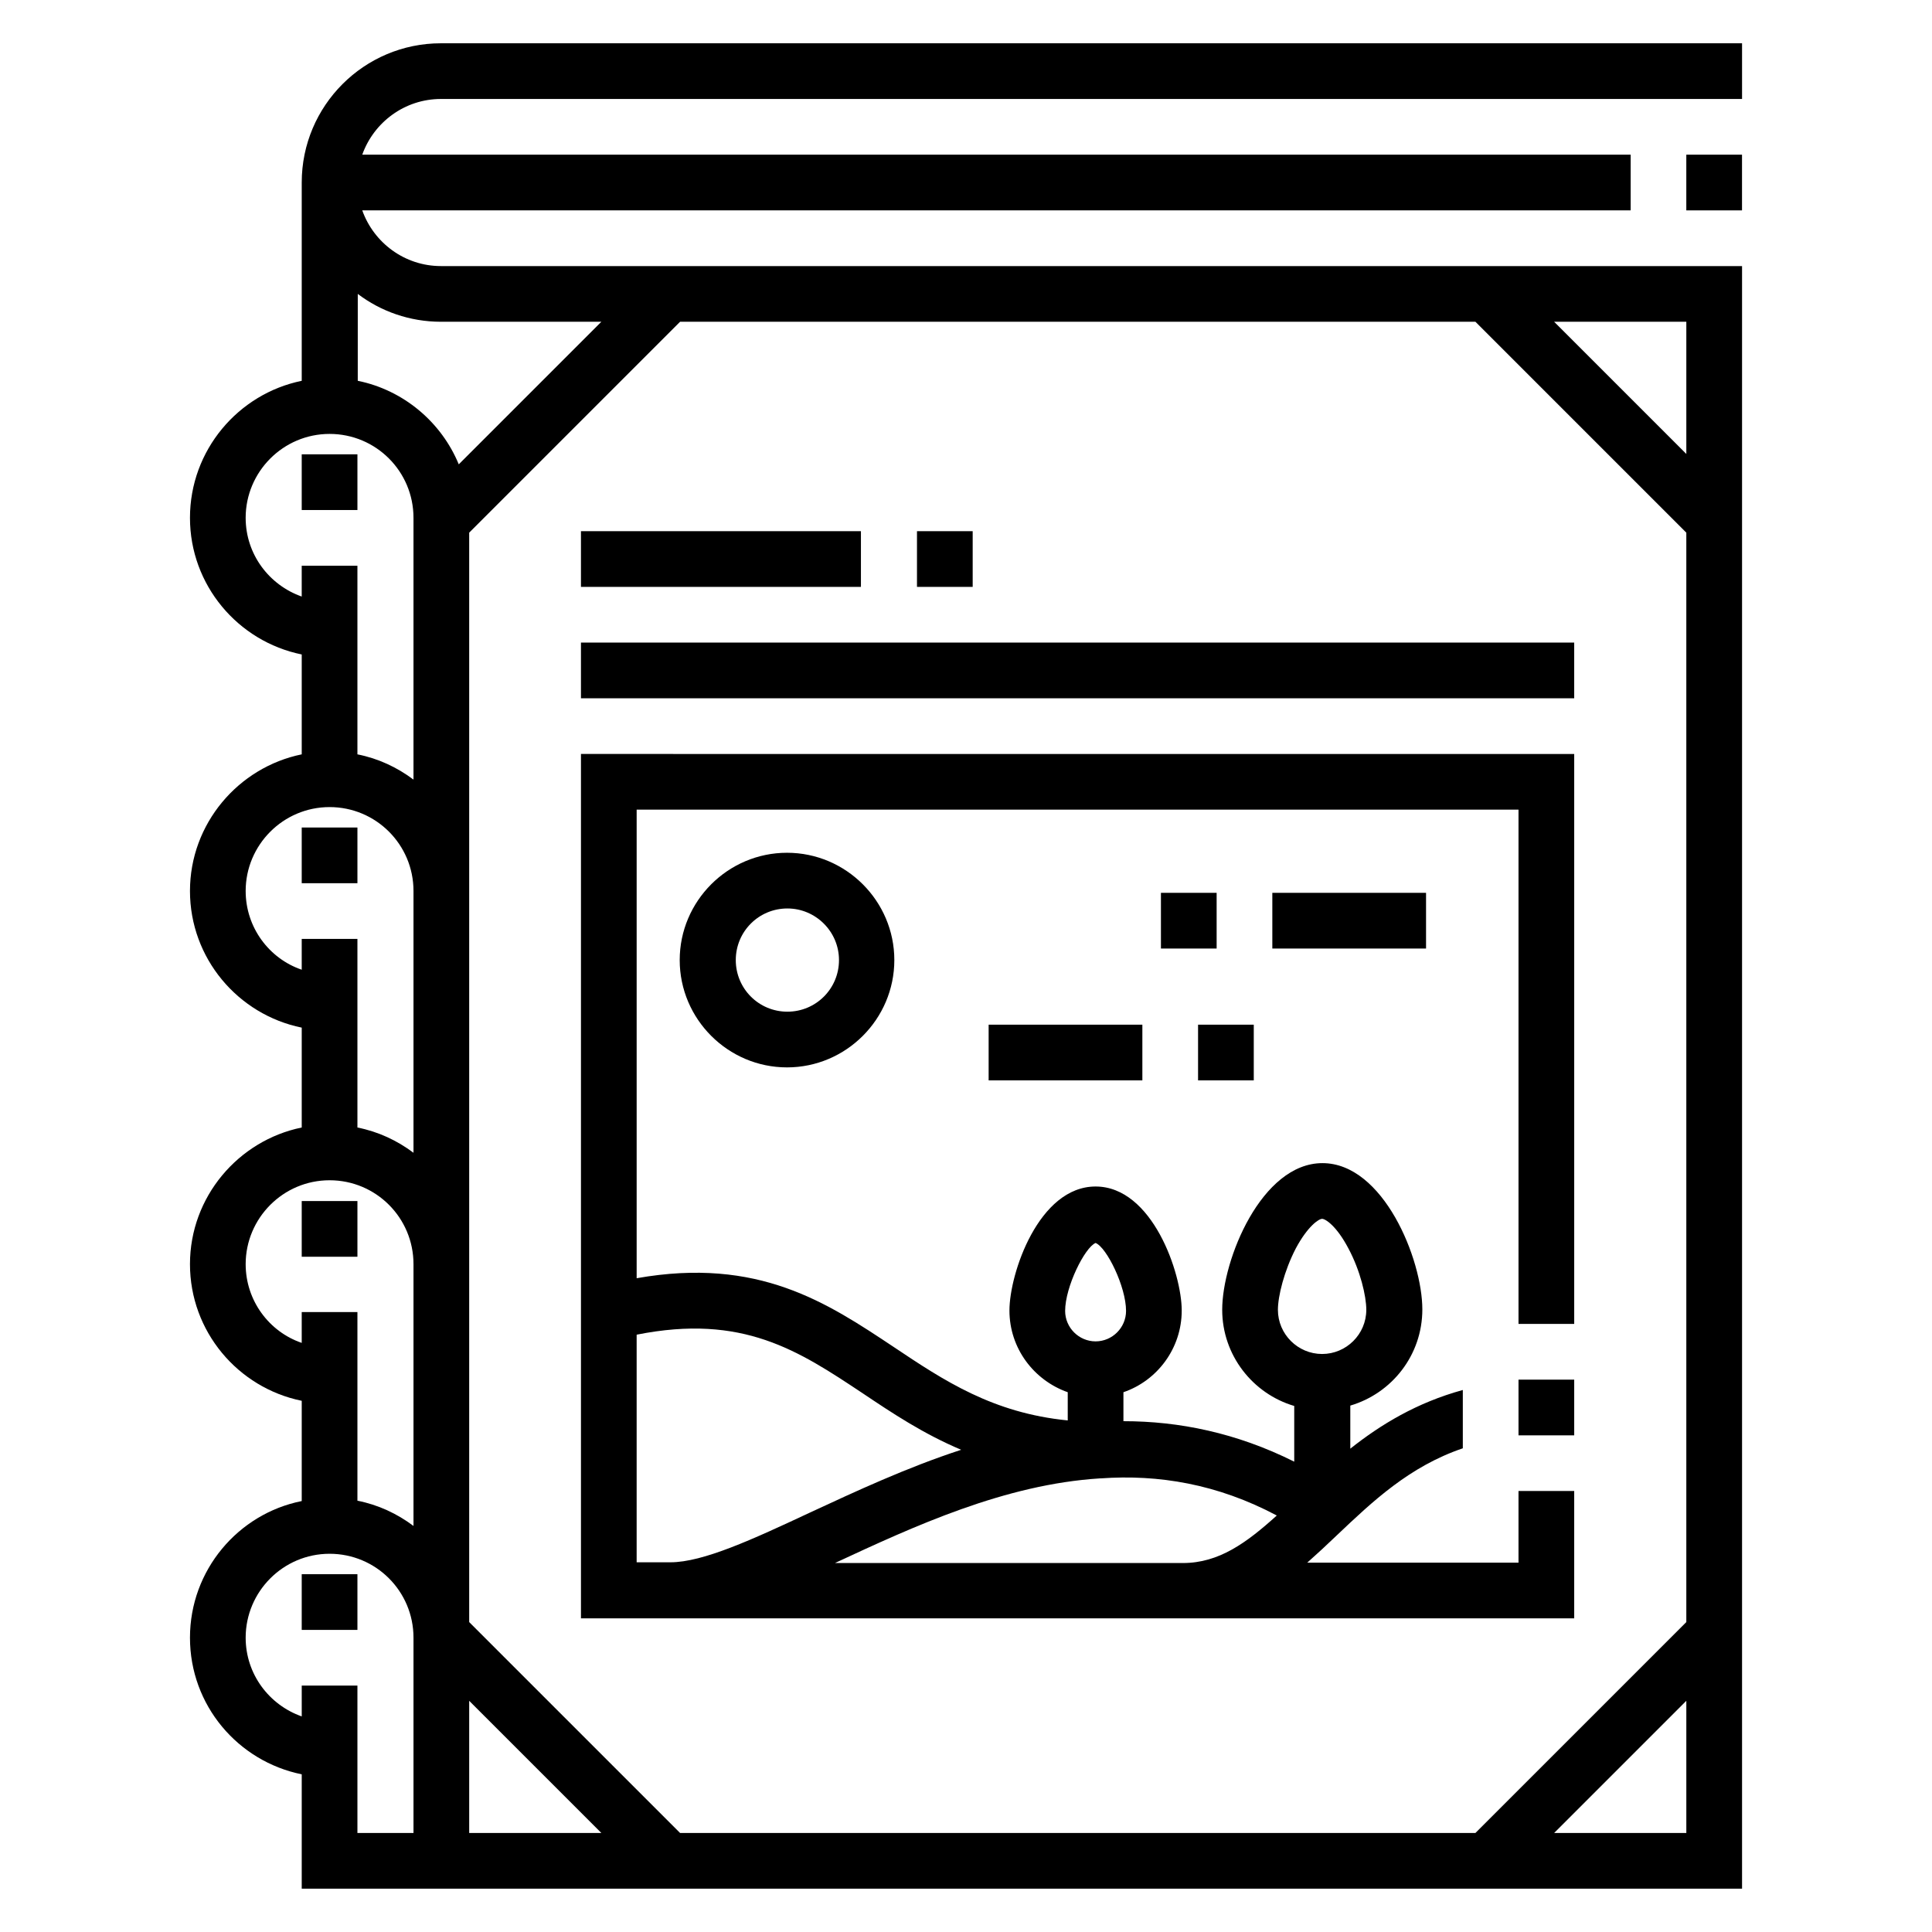
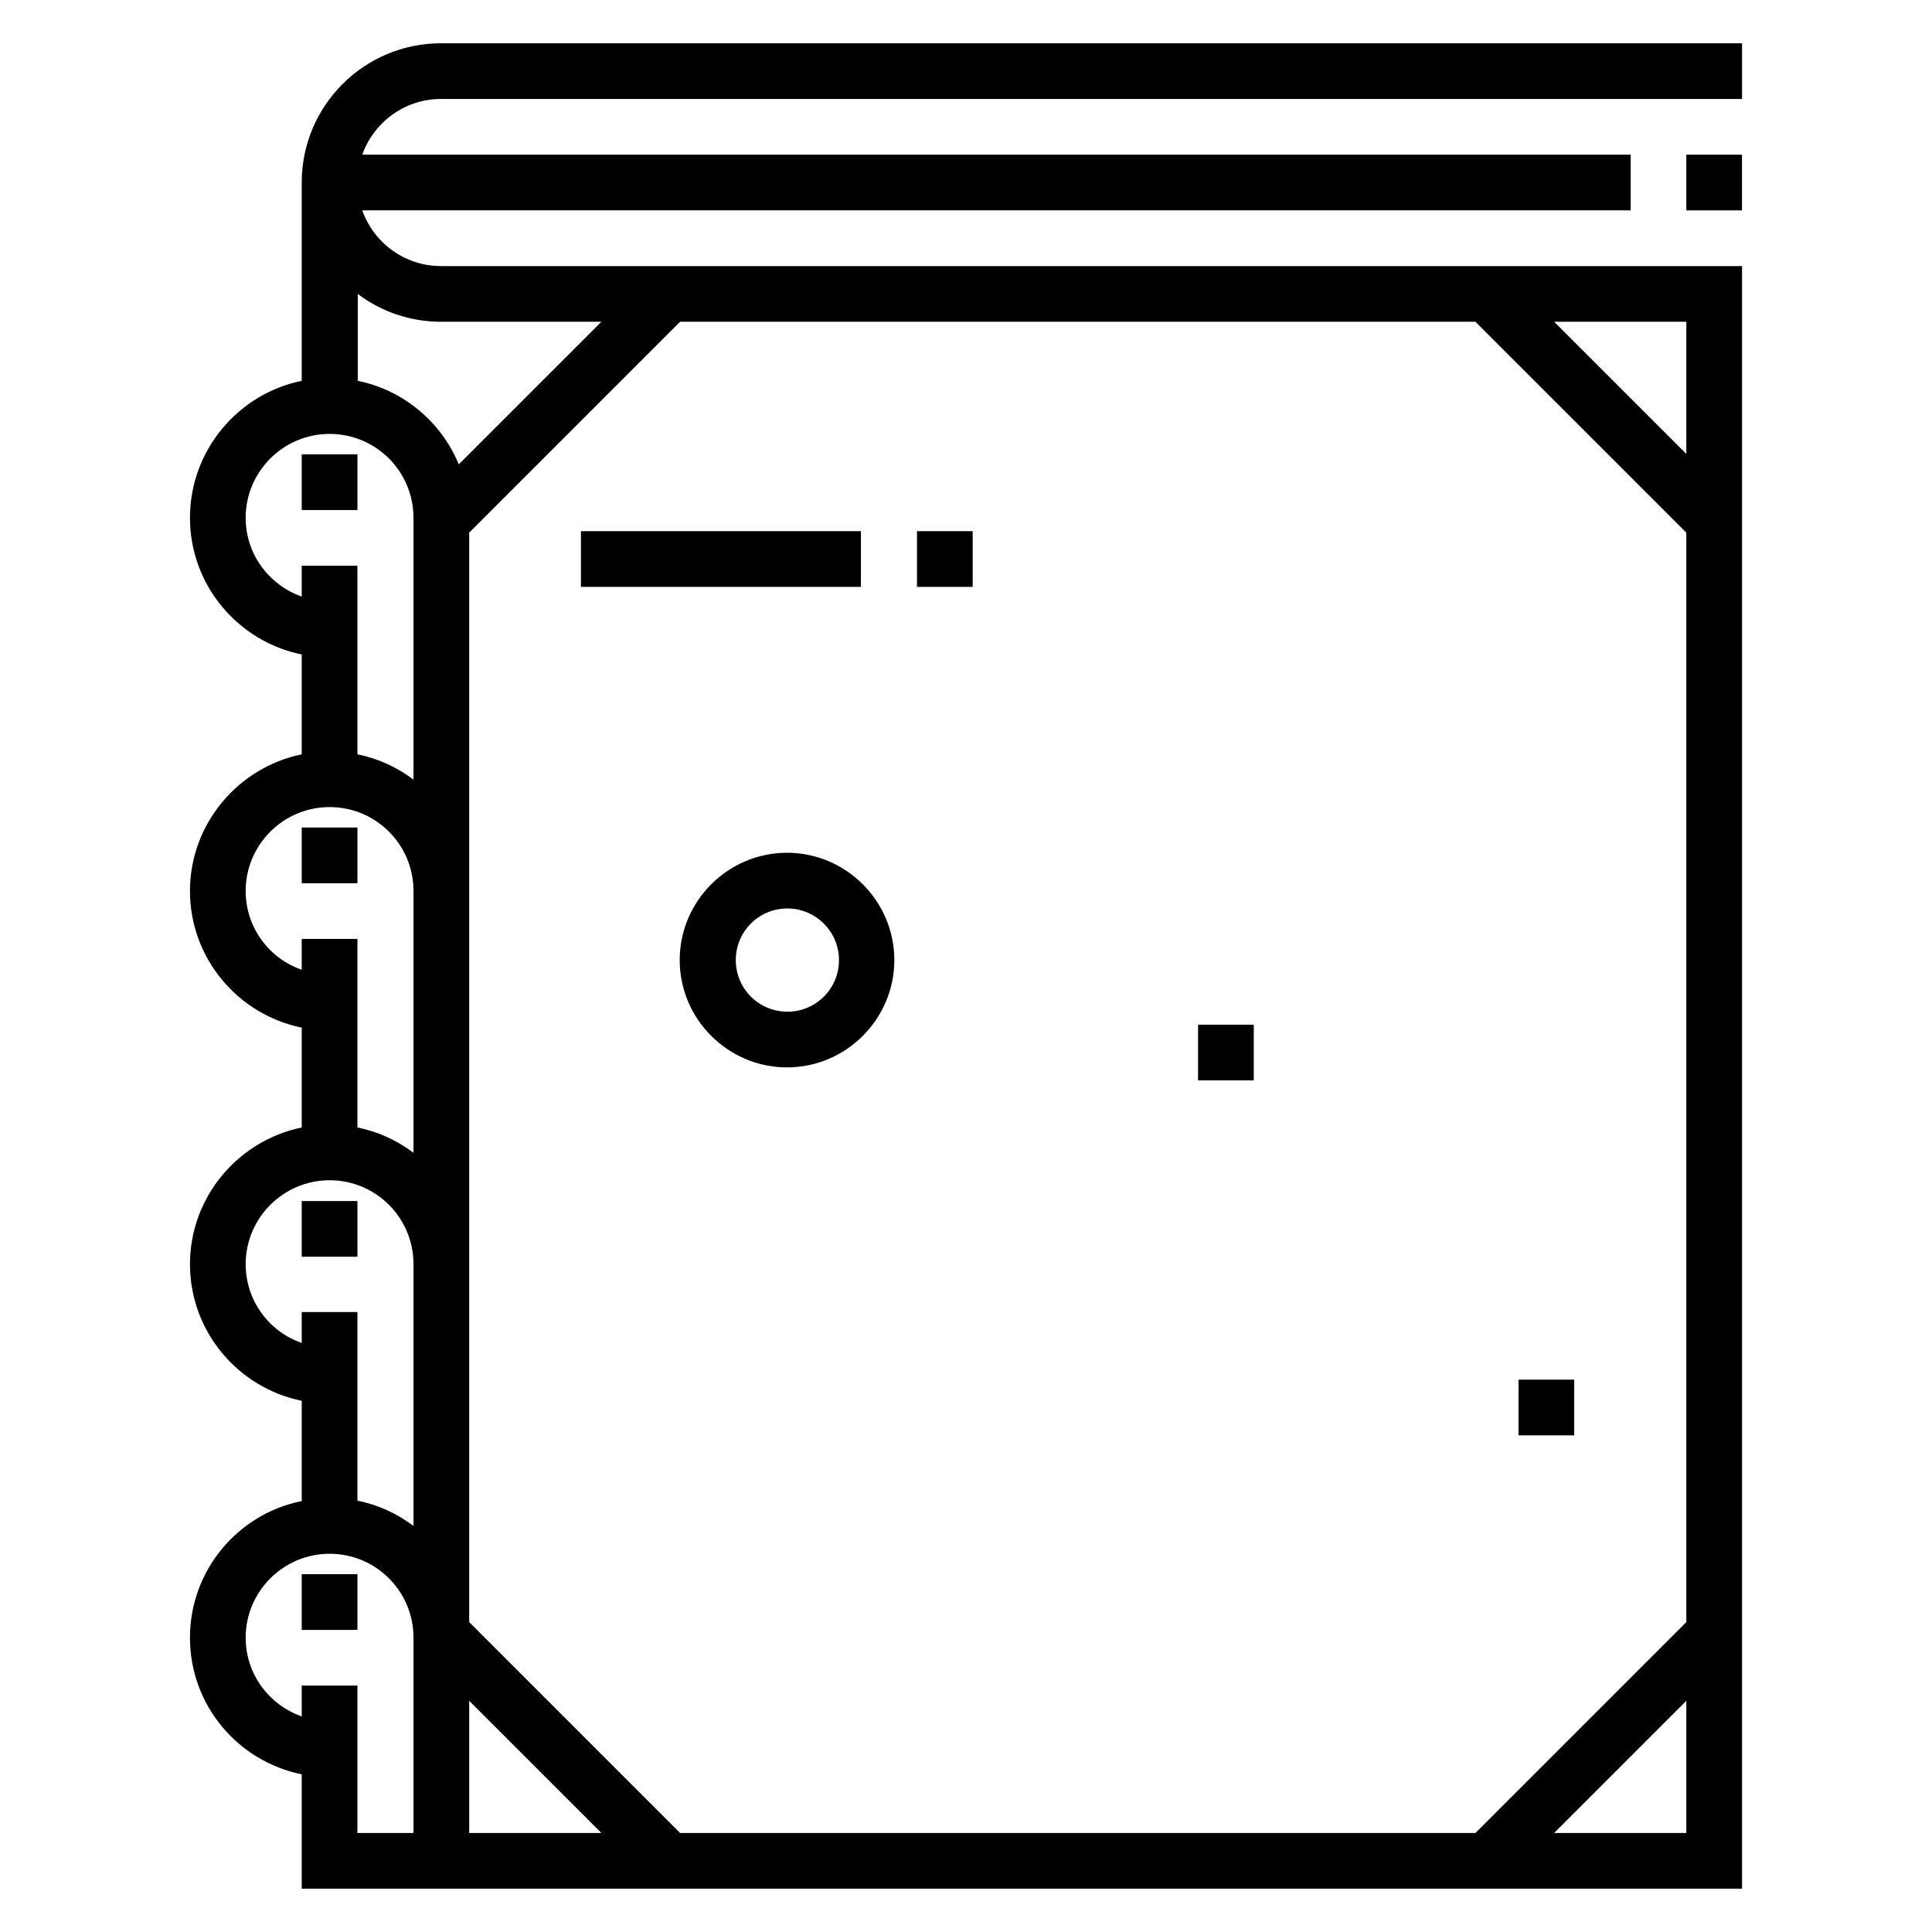
<svg xmlns="http://www.w3.org/2000/svg" fill="#000000" width="800px" height="800px" version="1.1" viewBox="144 144 512 512">
  <g>
    <path d="m324.13 398.43c0 15.645 12.793 28.438 28.438 28.438 15.645 0 28.438-12.793 28.438-28.438s-12.793-28.438-28.438-28.438c-15.645 0-28.438 12.789-28.438 28.438zm42.211 0c0 7.578-6.102 13.676-13.676 13.676-7.578 0-13.676-6.102-13.676-13.676 0-7.578 6.102-13.676 13.676-13.676 7.477-0.004 13.676 6.098 13.676 13.676z" />
-     <path d="m481.18 380.61h40.738v14.762h-40.738z" />
-     <path d="m451.66 380.61h14.762v14.762h-14.762z" />
-     <path d="m406 415.55h40.738v14.762h-40.738z" />
    <path d="m461.5 415.55h14.762v14.762h-14.762z" />
-     <path d="m297.96 314.29h263.22v14.762h-263.22z" />
    <path d="m297.96 284.77h74.195v14.762h-74.195z" />
    <path d="m387.01 284.77h14.762v14.762h-14.762z" />
    <path d="m223.96 363.3h14.762v14.762h-14.762z" />
    <path d="m223.96 462.29h14.762v14.762h-14.762z" />
    <path d="m223.96 561.18h14.762v14.762h-14.762z" />
    <path d="m223.96 264.4h14.762v14.762h-14.762z" />
-     <path d="m305.34 343.81h-7.379v229.07h263.22v-33.75h-14.762v18.992h-55.988c2.656-2.363 5.215-4.723 7.773-7.184 9.543-9.055 19.285-18.301 33.457-23.125v-15.449c-12.203 3.344-21.746 9.152-29.816 15.547v-11.414c11.02-3.246 19.09-13.383 19.09-25.484 0-13.285-10.332-38.77-26.469-38.77-16.141 0-26.57 25.582-26.57 38.867 0 12.004 8.07 22.238 19.09 25.484v14.762c-15.352-7.676-30.602-10.727-45.266-10.727v-7.676c8.953-3.051 15.449-11.609 15.449-21.648 0-9.84-7.773-32.867-22.828-32.867-15.055 0-22.828 23.027-22.828 32.867 0 10.035 6.496 18.5 15.449 21.648v7.477c-19.875-1.969-32.766-10.527-46.148-19.484-17.613-11.711-35.816-23.91-68.094-18.203v-124.18h233.7v136.29h14.762v-151.04zm177.32 147.3c0-3.641 1.672-10.332 4.723-16.234 3.148-5.902 6.102-7.871 6.988-7.871 0.887 0 3.836 1.871 6.988 7.871 3.148 5.902 4.723 12.594 4.723 16.234 0 6.496-5.312 11.711-11.711 11.711-6.398 0-11.711-5.215-11.711-11.711zm-0.297 54.516c-8.07 7.281-15.352 12.594-24.895 12.594h-92.199c20.961-9.742 44.969-20.859 70.258-22.434h0.195c15.25-1.086 30.898 1.473 46.641 9.84zm-48.02-72.227c2.953 1.18 8.07 11.609 8.07 18.008 0 4.43-3.641 8.07-8.07 8.07-4.43 0-8.07-3.641-8.07-8.07 0-6.398 5.219-16.828 8.07-18.008zm-61.695 39.852c7.773 5.215 16.039 10.727 26.074 14.957-14.465 4.723-27.945 11.02-40.051 16.629-15.152 7.086-28.34 13.188-37 13.188h-8.953v-60.32c28.145-5.609 42.906 4.231 59.93 15.547z" />
    <path d="m546.42 509.62h14.762v14.762h-14.762z" />
    <path d="m260.86 155.47c-20.367 0-36.898 16.531-36.898 36.902v52.547c-16.828 3.441-29.617 18.398-29.617 36.309 0 17.809 12.695 32.766 29.617 36.211v26.469c-16.828 3.445-29.617 18.402-29.617 36.211s12.695 32.766 29.617 36.211v26.469c-16.828 3.445-29.617 18.402-29.617 36.215 0 17.809 12.695 32.766 29.617 36.211v26.57c-16.828 3.344-29.617 18.301-29.617 36.207 0 17.91 12.695 32.766 29.617 36.211v30.309h381.7v-430.01h-344.8c-9.645 0-17.809-6.199-20.859-14.762h336.14v-14.762h-336.14c3.051-8.562 11.219-14.762 20.859-14.762l344.8 0.004v-14.762zm-51.758 125.76c0-12.203 9.938-22.238 22.238-22.238 12.301 0 22.238 9.938 22.238 22.238v69.371c-4.328-3.246-9.348-5.609-14.859-6.691v-49.988h-14.762v8.168c-8.656-3.051-14.855-11.219-14.855-20.859zm381.79 292.64-55.891 55.891h-210.77l-55.891-55.891v-288.71l55.891-55.891h210.77l55.891 55.891zm-322.55 20.863 35.031 35.031h-35.031zm-59.238-214.61c0-12.203 9.938-22.238 22.238-22.238 12.301 0 22.238 9.938 22.238 22.238v69.371c-4.328-3.246-9.348-5.609-14.859-6.691v-49.988h-14.762v8.168c-8.656-2.949-14.855-11.215-14.855-20.859zm0 98.895c0-12.203 9.938-22.238 22.238-22.238 12.301 0 22.238 9.938 22.238 22.238v69.371c-4.328-3.246-9.348-5.609-14.859-6.691v-49.988h-14.762v8.168c-8.656-2.953-14.855-11.219-14.855-20.859zm14.859 111.68v8.168c-8.66-3.051-14.859-11.219-14.859-20.863 0-12.203 9.938-22.238 22.238-22.238 12.301 0 22.238 9.938 22.238 22.238v51.758h-14.859v-39.066zm331.9 39.062 35.031-35.031v35.031zm35.031-365.46-35.031-35.031h35.031zm-330.04-35.031h42.508l-37.785 37.785c-4.625-11.219-14.66-19.68-26.766-22.141l0.004-23.023c6.098 4.625 13.773 7.379 22.039 7.379z" />
    <path d="m590.89 184.99h14.762v14.762h-14.762z" />
  </g>
</svg>